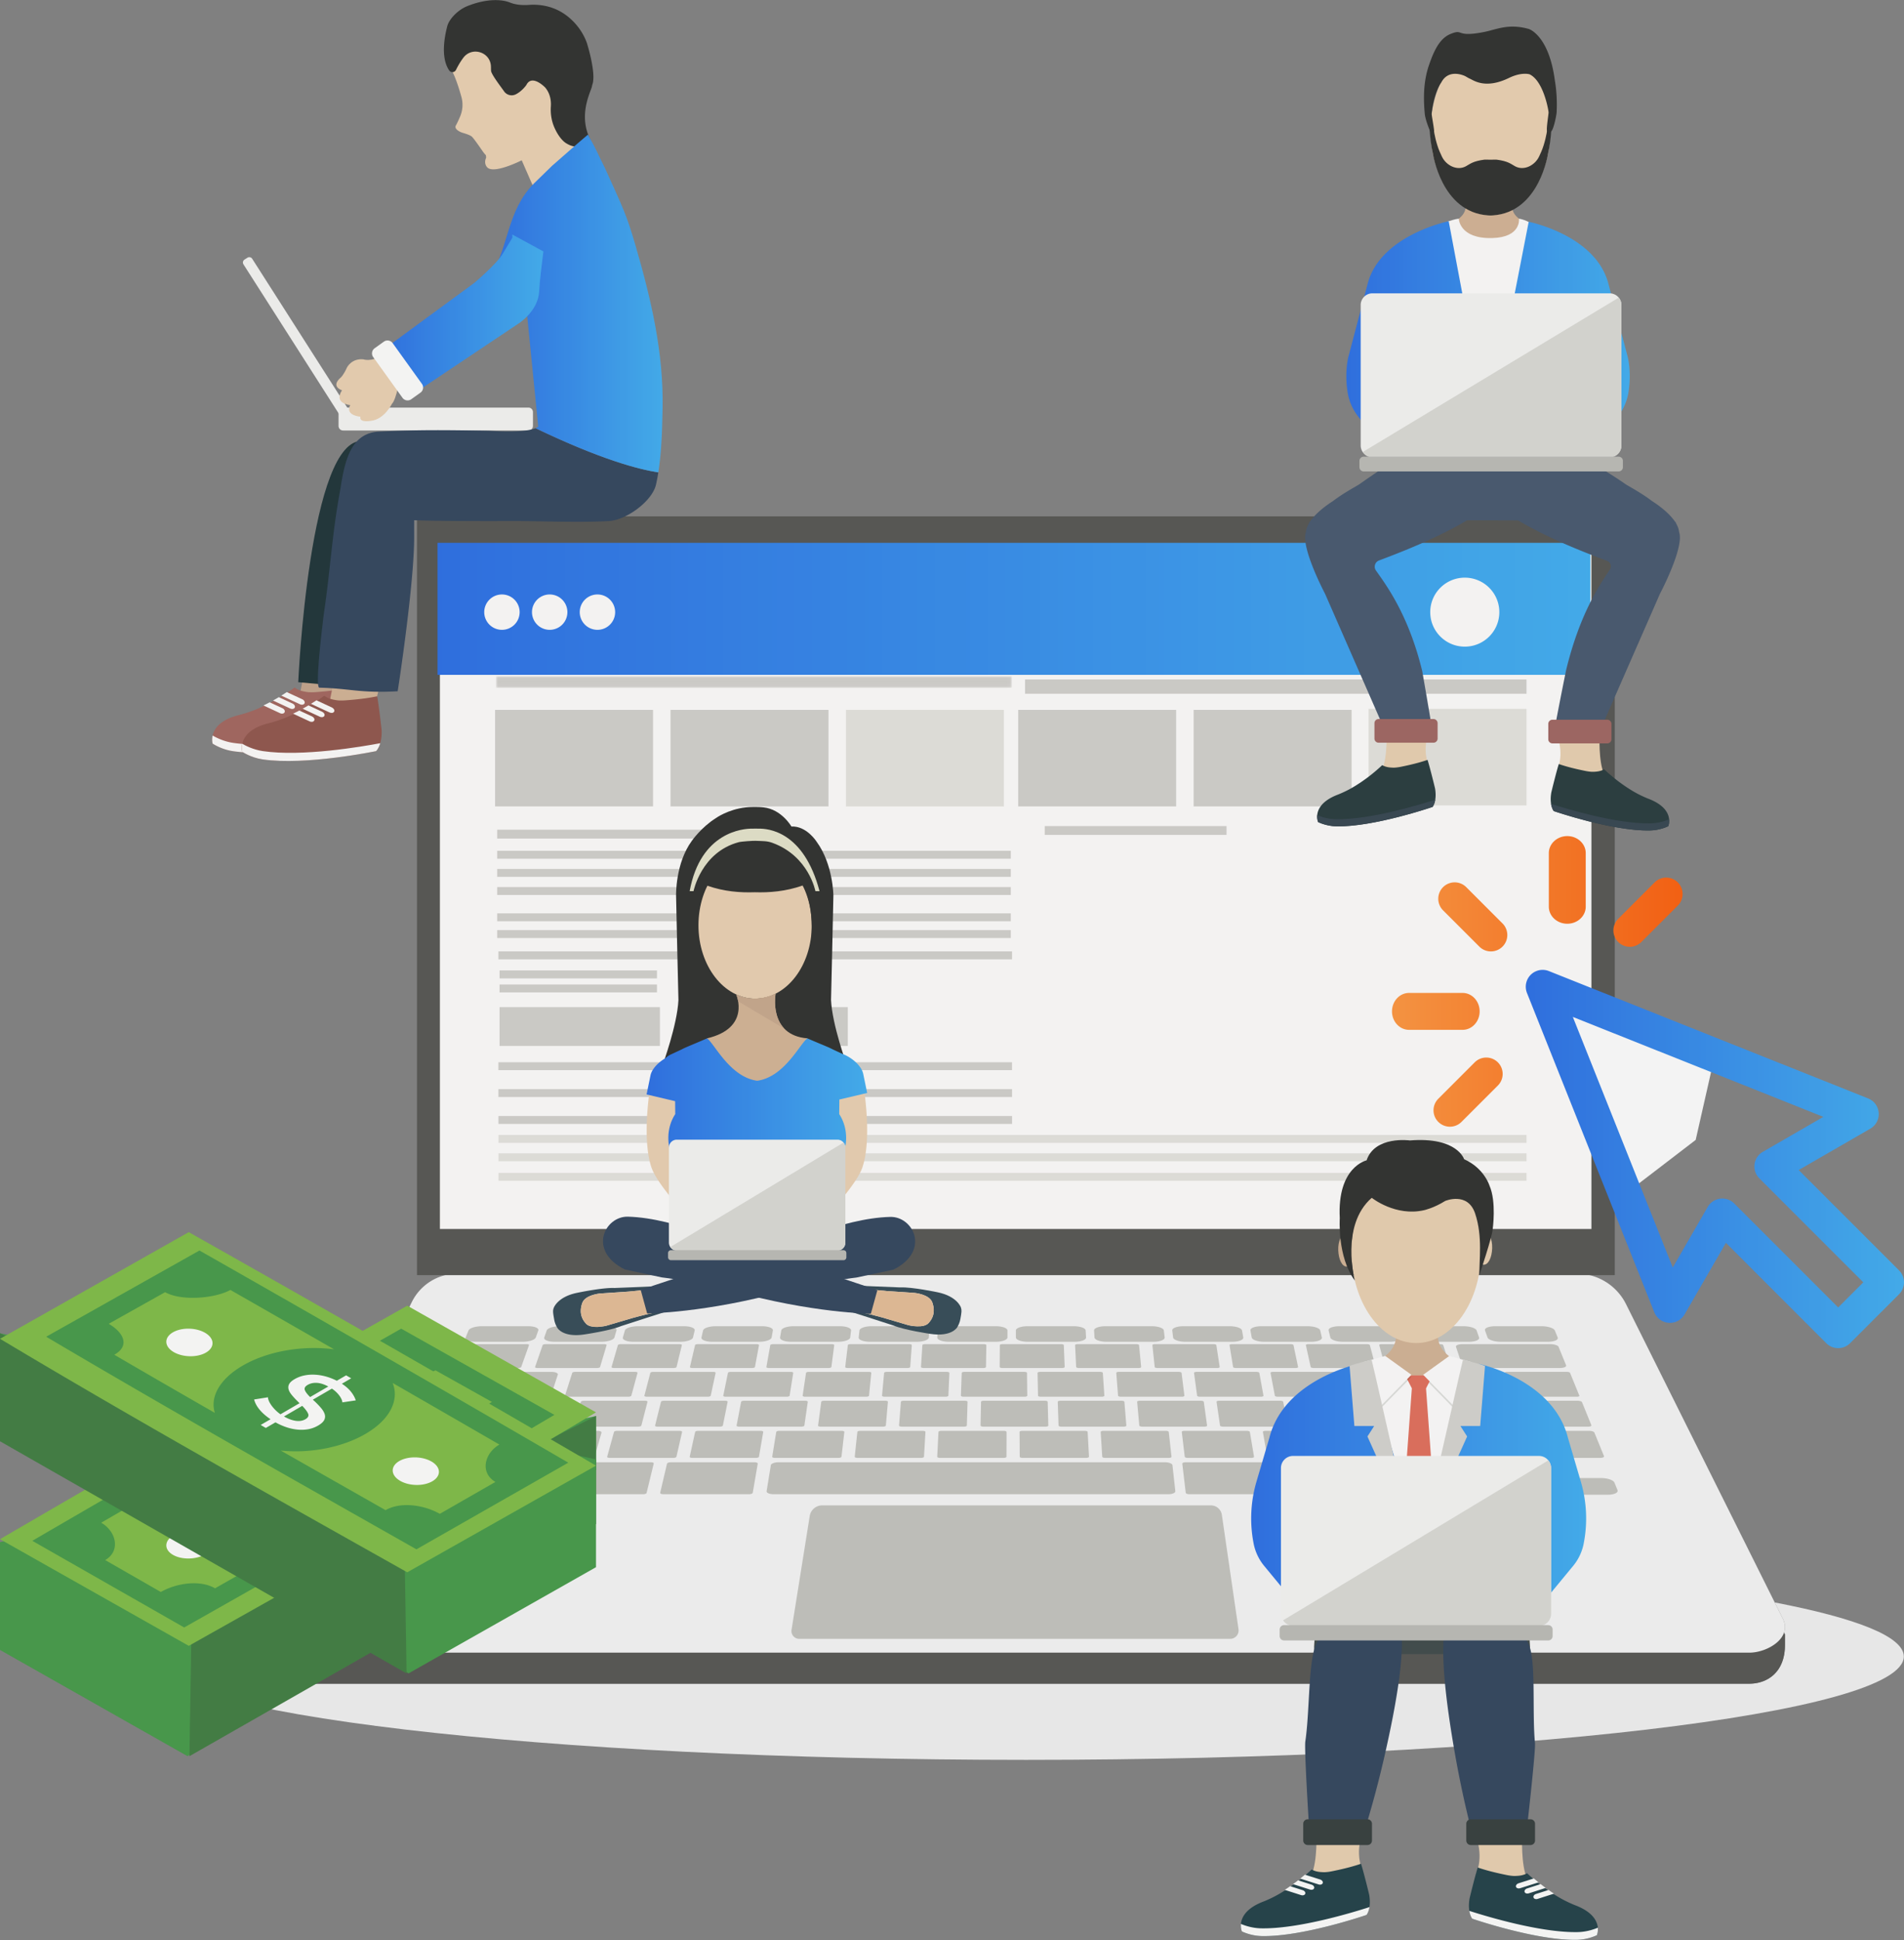
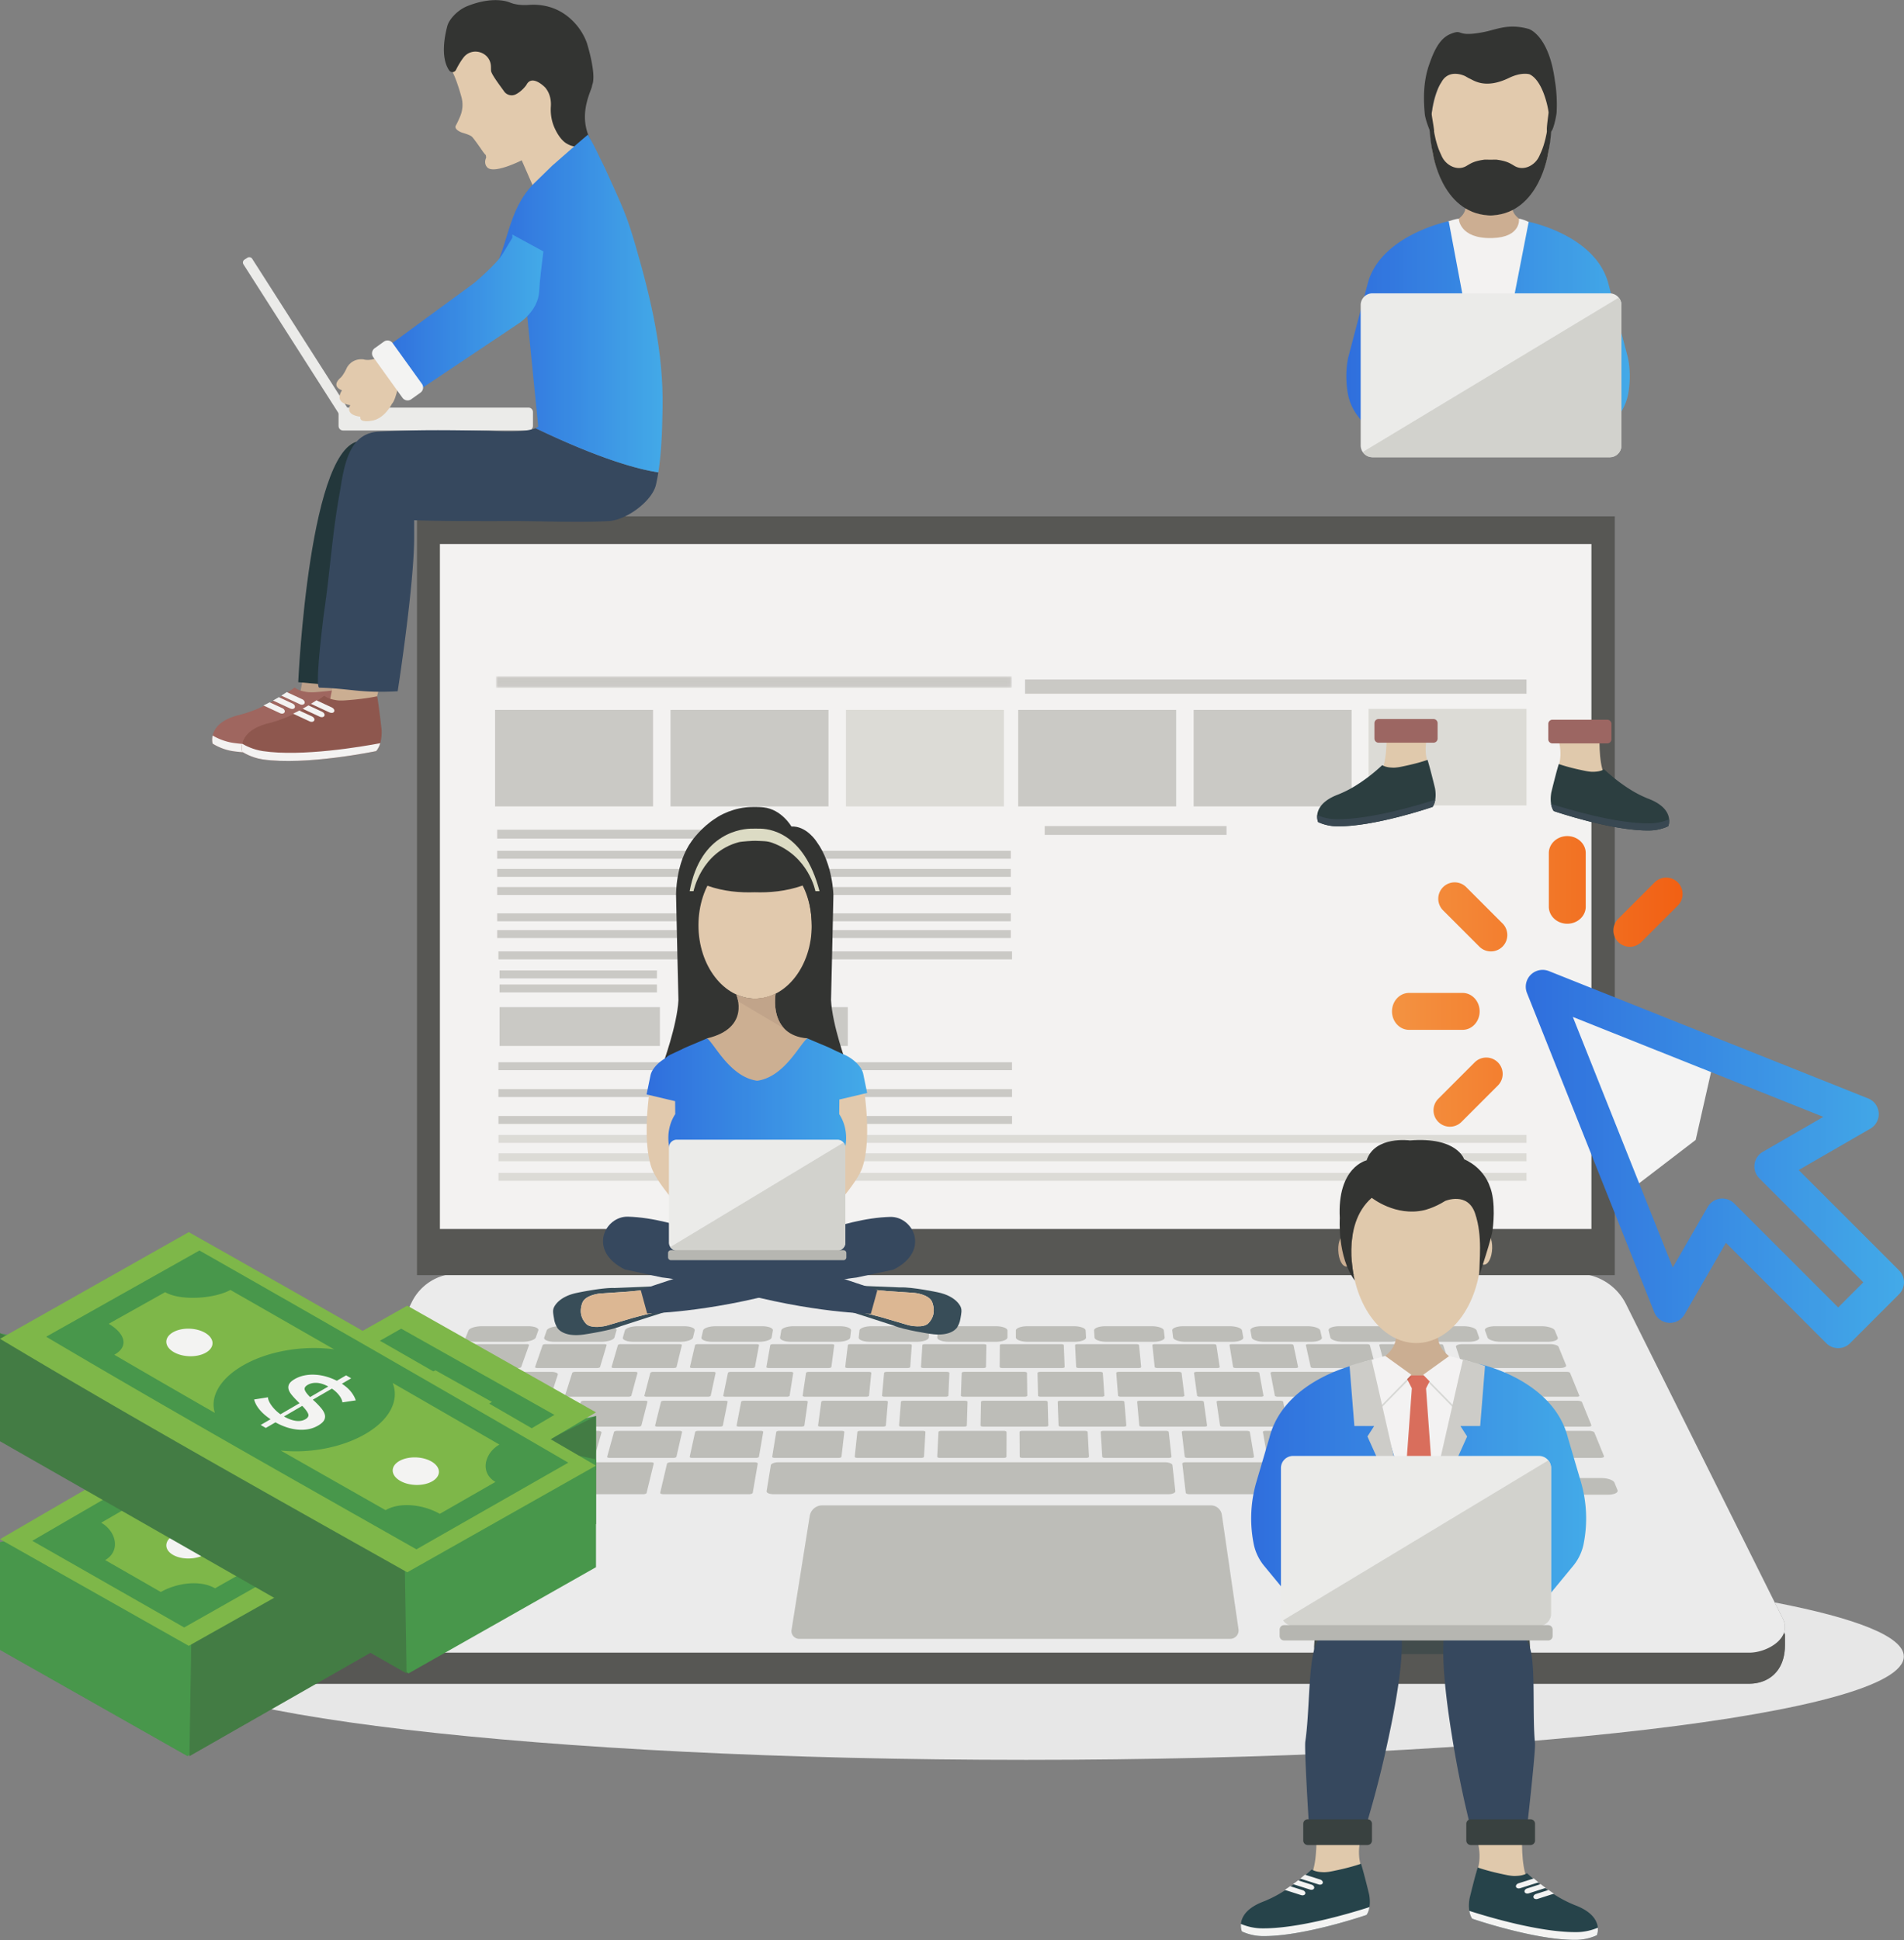
<svg xmlns="http://www.w3.org/2000/svg" height="485" width="476">
  <rect width="100%" height="100%" fill="#808080" stroke="none" />
  <linearGradient id="b" x1="100%" x2="0%" y1="50%" y2="50%">
    <stop offset="0" stop-color="#3caef3" />
    <stop offset="1" stop-color="#266ce7" />
  </linearGradient>
  <linearGradient id="c" x1="100%" x2="0%" y1="50%" y2="50%">
    <stop offset="0" stop-color="#fe5c07" />
    <stop offset="1" stop-color="#ff943a" />
  </linearGradient>
  <mask id="a" fill="#fff">
    <path d="M.006.037h128.95v2.905H.007z" fill-rule="evenodd" />
  </mask>
  <g fill="none" fill-rule="evenodd" opacity=".9">
    <path d="M256.514 439.921c-121.191 0-219.437-11.572-219.437-25.847 0-4.617 10.276-8.952 28.289-12.704l-1.878 3.792c-.421.736-.584 1.449-.544 2.125l-.038.071v5.493c.435 5.977 4.722 8.03 8.783 8.03h365.647c4.454 0 8.986-2.834 8.905-9.861v-2.423l-.234-.478c.388-1.117.323-2.376-.418-3.728l-1.903-3.816c20.466 3.93 32.267 8.552 32.267 13.499 0 14.275-98.246 25.847-219.439 25.847" fill="#f2f2f2" />
    <path d="M437.336 420.881H71.69c-4.06 0-8.348-2.053-8.783-8.03v-5.493l40.024-74.136a12.734 12.734 0 0 1 11.41-7.09h279.812c5.223 0 16.736 10.308 19.07 14.99l33.019 67.475v2.423c.081 7.027-4.451 9.861-8.905 9.861" fill="#52524f" />
    <path d="M437.37 413.12H71.72c-4.06 0-10.743-3.569-8.232-7.958l39.474-79.7a12.736 12.736 0 0 1 11.41-7.092h279.813a13.78 13.78 0 0 1 12.329 7.64l39.075 78.381c2.739 4.997-3.766 8.729-8.22 8.729" fill="#f6f6f6" />
    <path d="M104.25 318.756h299.438V129.084H104.251z" fill="#52524f" />
    <path d="M109.975 307.214h287.882V135.997H109.975z" fill="#fffefd" />
    <path d="M307.546 409.67H199.805a1.945 1.945 0 0 1-1.918-2.254l4.543-28.448a3.158 3.158 0 0 1 3.116-2.662h97.177a2.774 2.774 0 0 1 2.744 2.377l4.164 28.61a2.106 2.106 0 0 1-2.085 2.378M130.62 335.41h-11.69c-1.631 0-2.756-.482-2.515-1.076l.712-1.754c.239-.586 1.737-1.059 3.348-1.059h11.555c1.61 0 2.749.473 2.542 1.059l-.62 1.754c-.21.594-1.704 1.077-3.333 1.077m19.714 0h-11.69c-1.63 0-2.784-.483-2.577-1.077l.61-1.754c.202-.586 1.674-1.059 3.285-1.059h11.555c1.61 0 2.778.473 2.605 1.059l-.518 1.754c-.175.594-1.64 1.077-3.27 1.077m19.716 0h-11.69c-1.631 0-2.813-.483-2.642-1.077l.507-1.754c.17-.586 1.612-1.059 3.223-1.059h11.556c1.61 0 2.805.473 2.667 1.059l-.415 1.754c-.14.594-1.576 1.077-3.206 1.077m19.714 0h-11.69c-1.63 0-2.84-.483-2.704-1.077l.404-1.754c.135-.586 1.55-1.059 3.161-1.059h11.556c1.61 0 2.833.473 2.729 1.059l-.311 1.754c-.106.594-1.514 1.077-3.145 1.077m19.716 0h-11.69c-1.63 0-2.87-.483-2.768-1.077l.301-1.754c.1-.586 1.487-1.059 3.1-1.059h11.554c1.611 0 2.862.473 2.792 1.059l-.208 1.754c-.072.594-1.45 1.077-3.081 1.077m19.715 0h-11.69c-1.63 0-2.898-.483-2.83-1.077l.198-1.754c.066-.586 1.424-1.059 3.036-1.059h11.554c1.612 0 2.89.473 2.855 1.059l-.107 1.754c-.035.594-1.386 1.077-3.016 1.077m19.715 0h-11.69c-1.63 0-2.925-.483-2.894-1.077l.096-1.754c.03-.586 1.362-1.059 2.974-1.059h11.554c1.612 0 2.917.473 2.917 1.059l-.004 1.754c0 .594-1.323 1.077-2.953 1.077m19.715 0h-11.69c-1.631 0-2.954-.483-2.957-1.077l-.009-1.754c-.002-.586 1.302-1.059 2.914-1.059h11.554c1.612 0 2.945.473 2.978 1.059l.1 1.754c.035.594-1.26 1.077-2.89 1.077m19.716 0h-11.69c-1.631 0-2.984-.483-3.02-1.077l-.112-1.754c-.037-.586 1.239-1.059 2.85-1.059h11.555c1.612 0 2.973.473 3.04 1.059l.204 1.754c.068.594-1.198 1.077-2.827 1.077m19.714 0h-11.69c-1.63 0-3.01-.483-3.083-1.077l-.214-1.754c-.072-.586 1.177-1.059 2.788-1.059h11.555c1.611 0 3 .473 3.102 1.059l.307 1.754c.103.594-1.134 1.077-2.765 1.077m19.716 0h-11.69c-1.631 0-3.04-.483-3.148-1.077l-.316-1.754c-.106-.586 1.114-1.059 2.726-1.059h11.555c1.611 0 3.028.473 3.164 1.059l.41 1.754c.138.594-1.07 1.077-2.701 1.077m19.714 0h-11.69c-1.63 0-3.067-.483-3.21-1.077l-.42-1.754c-.139-.586 1.053-1.059 2.665-1.059h11.554c1.612 0 3.056.473 3.227 1.059l.513 1.754c.173.594-1.008 1.077-2.639 1.077m19.716 0h-11.69c-1.63 0-3.097-.483-3.274-1.077l-.522-1.754c-.175-.586.99-1.059 2.602-1.059h11.554c1.612 0 3.084.473 3.29 1.059l.615 1.754c.207.594-.945 1.077-2.575 1.077m19.715 0h-11.69c-1.63 0-3.124-.483-3.337-1.077l-.625-1.754c-.21-.586.928-1.059 2.54-1.059h11.554c1.612 0 3.111.473 3.352 1.059l.717 1.754c.244.594-.881 1.077-2.51 1.077m-257.375 6.555h-14.917c-.37 0-.626-.112-.57-.25l2.211-5.47c.055-.135.394-.244.76-.244h14.657c.365 0 .623.11.575.243l-1.952 5.471c-.05.138-.39.25-.763.25m27.541 7.177h-15.231c-.38 0-.649-.118-.603-.262l1.814-5.7c.044-.14.382-.253.755-.253h14.96c.372 0 .644.113.606.253l-1.543 5.7c-.04.144-.38.262-.758.262m2.49 7.484h-15.557c-.388 0-.663-.123-.618-.273l1.817-5.945c.044-.145.389-.264.769-.264h15.274c.38 0 .659.119.62.264l-1.533 5.945c-.039.15-.384.273-.772.273m8.758 7.81h-15.897c-.395 0-.681-.128-.638-.285l1.712-6.204c.042-.152.391-.275.78-.275h15.602c.389 0 .676.123.64.275l-1.417 6.204c-.036.157-.386.286-.782.286m-50.154 9.078h-16.201c-.431 0-.724-.143-.652-.319l2.977-7.365c.07-.168.466-.305.888-.305h15.855c.42 0 .715.137.655.305l-2.629 7.365c-.063.176-.462.319-.893.319m21.636 0h-16.201c-.431 0-.731-.143-.67-.319l2.552-7.365c.058-.168.447-.305.868-.305h15.856c.422 0 .723.137.672.305l-2.203 7.365c-.052.176-.443.319-.874.319m20.983 0h-16.202c-.43 0-.738-.143-.687-.319l2.139-7.365c.048-.168.43-.305.851-.305h15.856c.42 0 .73.137.689.305l-1.79 7.365c-.042.176-.425.319-.856.319m26.444 0h-21.378c-.492 0-.853-.163-.806-.364l1.702-7.277c.044-.192.471-.348.953-.348h20.92c.482 0 .846.156.813.348l-1.25 7.277c-.035.2-.462.364-.954.364m131.513 0h-21.378c-.492 0-.91-.163-.933-.364l-.858-7.277c-.023-.192.35-.348.831-.348h20.922c.48 0 .899.156.934.348l1.308 7.277c.036.2-.334.364-.826.364m21.644 0h-15.973c-.428 0-.802-.142-.835-.316l-1.403-7.37c-.032-.168.28-.303.7-.303h15.631c.42 0 .79.135.83.303l1.749 7.37c.042.174-.272.316-.7.316m-48.353 0H193.4c-1.034 0-1.817-.342-1.749-.762l1.058-6.494c.066-.405.939-.733 1.952-.733h96.537c1.013 0 1.87.328 1.914.733l.72 6.494c.048.42-.753.762-1.788.762m-103.068-9.078h-15.898c-.395 0-.689-.129-.654-.286l1.362-6.204c.033-.152.375-.275.764-.275h15.602c.388 0 .682.123.657.275l-1.068 6.204c-.027.157-.37.286-.765.286m20.643 0h-15.897c-.396 0-.696-.129-.67-.286l1.01-6.204c.024-.152.36-.275.749-.275h15.601c.39 0 .69.123.673.275l-.716 6.204c-.019.157-.354.286-.75.286m20.644 0h-15.898c-.395 0-.703-.129-.686-.286l.66-6.204c.016-.152.344-.275.733-.275h15.601c.39 0 .697.123.688.275l-.365 6.204c-.009.157-.338.286-.733.286m20.643 0H235.01c-.397 0-.71-.129-.703-.286l.308-6.204c.007-.152.329-.275.718-.275h15.601c.389 0 .703.123.703.275l-.014 6.204c0 .157-.322.286-.717.286m20.644 0h-15.897c-.396 0-.718-.129-.72-.286l-.041-6.204c-.001-.152.313-.275.702-.275h15.6c.39 0 .711.123.719.275l.338 6.204c.009.157-.306.286-.701.286m20.643 0h-15.896c-.397 0-.726-.129-.735-.286l-.394-6.204c-.01-.152.297-.275.686-.275h15.602c.389 0 .717.123.734.275l.688 6.204c.018.157-.289.286-.685.286m20.643 0H296.94c-.396 0-.732-.129-.751-.286l-.745-6.204c-.018-.152.282-.275.671-.275h15.602c.389 0 .724.123.75.275l1.04 6.204c.025.157-.274.286-.67.286m20.643 0h-15.896c-.397 0-.74-.129-.768-.286l-1.096-6.204c-.026-.152.267-.275.656-.275h15.601c.39 0 .731.123.766.275l1.39 6.204c.036.157-.257.286-.653.286m26.055 9.201h-12.39c-1.574 0-2.979-.52-3.136-1.16l-.458-1.86c-.154-.631.984-1.14 2.54-1.14h12.253c1.557 0 2.97.509 3.156 1.14l.547 1.86c.188.64-.937 1.16-2.512 1.16m21.23 0h-12.39c-1.575 0-3.01-.52-3.203-1.16l-.562-1.86c-.19-.631.918-1.14 2.476-1.14h12.251c1.558 0 3 .509 3.22 1.14l.653 1.86c.225.64-.87 1.16-2.446 1.16m-1.597-4.658H366.93c-1.556 0-2.97-.507-3.158-1.131l-.55-1.814c-.185-.617.912-1.114 2.451-1.114h12.1c1.539 0 2.96.497 3.176 1.114l.637 1.814c.218.624-.865 1.131-2.42 1.131m22.827 4.658h-12.39c-1.575 0-3.039-.52-3.268-1.16l-.668-1.86c-.226-.631.853-1.14 2.411-1.14h12.251c1.558 0 3.029.509 3.286 1.14l.758 1.86c.26.64-.805 1.16-2.38 1.16M179.96 356.628h-15.556c-.387 0-.67-.123-.634-.273l1.477-5.945c.037-.145.374-.264.755-.264h15.273c.38 0 .665.119.636.264l-1.194 5.945c-.03.15-.37.273-.757.273m20.39 0h-15.558c-.386 0-.677-.123-.648-.273l1.138-5.945c.026-.145.358-.264.738-.264h15.275c.38 0 .67.119.65.264l-.855 5.945c-.021.15-.353.273-.74.273m20.388 0h-15.556c-.388 0-.686-.123-.665-.273l.798-5.945c.019-.145.343-.264.724-.264h15.274c.381 0 .679.119.666.264l-.516 5.945c-.013.15-.337.273-.725.273m20.264 0h-15.556c-.387 0-.693-.123-.681-.273l.461-5.945c.012-.145.33-.264.71-.264h15.273c.381 0 .685.119.681.264l-.178 5.945c-.005.15-.323.273-.71.273m20.389 0h-15.557c-.388 0-.699-.123-.695-.273l.12-5.945c.003-.145.315-.264.695-.264h15.274c.38 0 .692.119.696.264l.161 5.945c.004.15-.306.273-.694.273m19.516 0H265.35c-.387 0-.705-.123-.71-.273l-.204-5.945c-.005-.145.299-.264.679-.264h15.275c.38 0 .698.119.71.264l.486 5.945c.013.15-.293.273-.679.273m20.201 0h-15.557c-.386 0-.711-.123-.725-.273l-.54-5.945c-.013-.145.284-.264.664-.264h15.275c.38 0 .705.119.726.264l.82 5.945c.022.15-.275.273-.663.273m20.201 0h-15.555c-.388 0-.72-.123-.743-.273l-.875-5.945c-.022-.145.27-.264.65-.264h15.274c.38 0 .712.119.74.264l1.159 5.945c.029.15-.262.273-.65.273m20.078 0H325.83c-.387 0-.725-.123-.756-.273l-1.211-5.945c-.03-.145.255-.264.635-.264h15.275c.38 0 .718.119.755.264l1.492 5.945c.038.15-.245.273-.633.273m20.077 0h-15.556c-.388 0-.733-.123-.773-.273l-1.544-5.945c-.038-.145.24-.264.62-.264h15.274c.381 0 .726.119.77.264l1.826 5.945c.047.15-.23.273-.617.273m-7.544 7.81h-15.897c-.395 0-.746-.128-.783-.285l-1.443-6.204c-.035-.152.25-.275.64-.275h15.601c.389 0 .739.123.78.275l1.74 6.204c.044.157-.242.286-.638.286m43.114-7.811h-30.04c-.531 0-1.016-.169-1.082-.375l-1.827-5.745c-.064-.2.308-.362.83-.362h29.494c.522 0 1.012.162 1.093.362l2.341 5.745c.085.206-.278.375-.81.375m3.013 7.81h-41.164c-.626 0-1.192-.202-1.264-.45l-1.697-5.879c-.069-.24.374-.435.989-.435h40.4c.615 0 1.193.194 1.29.435l2.397 5.879c.101.248-.325.45-.951.45m-260.693-7.81h-30.36c-.535 0-.9-.169-.816-.378l2.32-5.74c.082-.2.574-.364 1.099-.364h29.81c.524 0 .9.163.836.365l-1.801 5.74c-.066.208-.553.377-1.087.377m8.077 7.81H105.67c-.632 0-1.06-.203-.96-.454l2.381-5.872c.098-.242.68-.438 1.299-.438h40.988c.62 0 1.066.196.998.438l-1.671 5.872c-.072.251-.641.455-1.273.455m29.511-15.295h-15.23c-.38 0-.656-.118-.619-.262l1.491-5.7c.036-.14.367-.253.74-.253h14.96c.373 0 .65.113.62.253l-1.22 5.7c-.03.144-.362.262-.742.262m19.738 0h-15.23c-.38 0-.663-.118-.634-.262l1.168-5.7c.03-.14.355-.253.727-.253h14.96c.372 0 .657.113.634.253l-.897 5.7c-.023.144-.348.262-.728.262m19.86 0h-15.23c-.38 0-.67-.118-.648-.262l.844-5.7c.021-.14.339-.253.713-.253h14.96c.372 0 .663.113.647.253l-.573 5.7c-.015.144-.334.262-.713.262m19.86 0H221.17c-.379 0-.676-.118-.662-.262l.52-5.7c.012-.14.325-.253.697-.253h14.96c.374 0 .67.113.663.253l-.249 5.7c-.006.144-.319.262-.699.262m19.739 0h-15.232c-.379 0-.682-.118-.677-.262l.2-5.7c.004-.14.31-.253.683-.253h14.96c.372 0 .676.113.677.253l.071 5.7c.003.144-.303.262-.682.262m19.29 0h-15.23c-.38 0-.69-.118-.693-.262l-.116-5.7c-.003-.14.297-.253.67-.253h14.96c.372 0 .682.113.69.253l.387 5.7c.01.144-.29.262-.668.262m20.021 0h-15.23c-.379 0-.695-.118-.706-.262l-.443-5.7c-.01-.14.282-.253.655-.253h14.96c.373 0 .69.113.706.253l.713 5.7c.018.144-.274.262-.655.262m19.78 0h-15.232c-.379 0-.701-.118-.72-.262l-.766-5.7c-.019-.14.268-.253.64-.253h14.962c.372 0 .694.113.72.253l1.035 5.7c.025.144-.26.262-.64.262m19.453 0h-15.23c-.38 0-.71-.118-.737-.262l-1.082-5.7c-.025-.14.254-.253.627-.253h14.96c.373 0 .7.113.735.253l1.351 5.7c.035.144-.245.262-.624.262m20.266 0h-15.23c-.379 0-.716-.118-.751-.262l-1.412-5.7c-.035-.14.24-.252.612-.252h14.96c.372 0 .708.112.748.252l1.683 5.7c.043.144-.23.262-.61.262m19.373 0h-15.232c-.379 0-.722-.118-.765-.262l-1.729-5.7c-.042-.14.227-.252.599-.252h14.96c.372 0 .714.112.763.252l1.998 5.7c.051.144-.216.262-.594.262m19.94 0h-15.23c-.38 0-.73-.118-.782-.262l-2.053-5.7c-.05-.14.211-.253.584-.253h14.96c.373 0 .721.113.779.253l2.323 5.7c.058.144-.2.262-.58.262m-244.987-7.177h-14.92c-.37 0-.633-.112-.584-.25l1.896-5.47c.047-.135.38-.244.745-.244h14.658c.365 0 .63.11.589.243l-1.637 5.471c-.042.138-.377.25-.748.25m19.134 0h-14.92c-.37 0-.639-.112-.598-.25l1.59-5.47c.04-.135.367-.244.732-.244h14.659c.364 0 .634.11.6.243l-1.33 5.471c-.034.138-.362.25-.733.25m19.611 0H173.1c-.371 0-.645-.112-.614-.25l1.279-5.47c.03-.135.352-.244.717-.244h14.658c.365 0 .64.11.616.243l-1.018 5.471c-.026.138-.348.25-.719.25m19.123 0h-14.919c-.37 0-.652-.112-.627-.25l.972-5.47c.024-.135.34-.244.704-.244h14.658c.365 0 .647.11.63.243l-.712 5.471c-.02.138-.335.25-.706.25m19.721 0h-14.918c-.372 0-.66-.112-.643-.25l.657-5.47c.017-.135.326-.244.69-.244h14.659c.366 0 .653.11.644.243l-.398 5.471c-.01.138-.32.25-.69.25m18.953 0h-14.919c-.37 0-.664-.112-.655-.25l.354-5.47c.01-.135.312-.244.678-.244h14.657c.366 0 .66.11.657.243l-.096 5.471c-.002.138-.305.25-.676.25m19.692 0h-14.92c-.37 0-.67-.112-.669-.25l.04-5.47c0-.135.297-.244.663-.244h14.657c.366 0 .666.11.671.243l.22 5.471c.005.138-.291.25-.662.25m19.132 0h-14.918c-.37 0-.677-.112-.685-.25l-.265-5.47c-.007-.135.284-.244.65-.244h14.657c.365 0 .672.11.684.243l.526 5.471c.013.138-.277.25-.649.25m19.652 0h-14.918c-.372 0-.685-.112-.699-.25l-.58-5.47c-.014-.135.27-.244.635-.244h14.658c.365 0 .678.11.7.243l.838 5.471c.022.138-.263.25-.634.25m19.611 0h-14.917c-.371 0-.692-.112-.714-.25l-.893-5.47c-.021-.135.257-.244.622-.244h14.658c.365 0 .684.11.712.243l1.153 5.471c.029.138-.25.25-.62.25m19.411 0H328.4c-.371 0-.698-.112-.729-.25l-1.202-5.47c-.03-.136.243-.244.608-.244h14.658c.365 0 .69.108.726.243l1.463 5.471c.036.138-.234.25-.607.25m18.656 0h-14.918c-.372 0-.704-.112-.742-.25l-1.501-5.47c-.037-.136.23-.244.595-.244h14.658c.365 0 .695.108.739.243l1.761 5.471c.045.138-.221.25-.592.25m27.962 0H367.62c-1.03 0-1.97-.311-2.098-.696l-1.52-4.593c-.123-.373.599-.675 1.613-.675h21.923c1.014 0 1.959.302 2.111.675l1.87 4.593c.156.385-.554.696-1.586.696m-254.196 7.177h-22.78c-1.053 0-1.777-.325-1.614-.725l1.934-4.787c.158-.389 1.124-.703 2.159-.703h22.374c1.036 0 1.77.314 1.644.703l-1.571 4.787c-.133.4-1.093.725-2.146.725" fill="#c3c3be" />
    <g>
      <path d="M149 367.404L46.889 439 0 412.44v-26.95l149-31.525z" fill="#419945" />
      <path d="M149 380.961L47.357 439l.562-34.375L149 353.965z" fill="#3c7b3d" />
      <path d="M149 353.05c-33.56 20.097-67.713 39.186-101.812 58.37L0 384.757a7910.052 7910.052 0 0 1 101.812-58.371z" fill="#7dbc42" />
      <path d="M122.984 350.447c-3.893 2.277-5.277 5.577-1.408 7.737a3357.6 3357.6 0 0 1-25.144 14.542c1.303-4.047-1.292-8.649-7.28-12.009-6.37-3.574-15.024-4.89-22.53-3.883 8.642-4.954 17.288-9.904 25.936-14.851 3.869 2.16 12.368 2.829 16.309.557zm-82.78 47.51l-13.909-7.978c3.906-2.254 2.8-7.156-.995-9.342 8.894-5.143 17.794-10.276 26.698-15.403-1.717 4.287.633 9.206 6.918 12.811 5.909 3.39 13.97 4.844 21.06 4.088a31397.43 31397.43 0 0 1-26.212 14.902c-3.795-2.187-9.657-1.307-13.56.922zm-32.12-12.794l37.963 21.662c30.959-17.535 61.935-35.032 92.557-53.143l-38.31-21.55a10353.01 10353.01 0 0 0-92.21 53.031z" fill="#419945" />
      <path d="M76.189 373.559c.917-.124 1.906-.489 2.969-1.093l-4.56-2.65c-.752.763-1.241 1.412-1.467 1.947-.227.536-.002 1 .672 1.394.674.393 1.47.527 2.386.402zm-5.252-9.491c-.863.05-1.814.351-2.853.907l4.54 2.636c.732-.716 1.176-1.308 1.333-1.778.158-.468-.086-.89-.732-1.265-.661-.383-1.424-.55-2.288-.5zm-9.72 4.375c.207-.677.588-1.376 1.144-2.098.556-.72 1.33-1.408 2.324-2.064l-2.326-1.352 1.266-.744 2.327 1.352a14.901 14.901 0 0 1 2.678-1.049 12.634 12.634 0 0 1 2.759-.462c.927-.051 1.822.012 2.683.188.862.176 1.67.482 2.424.918.647.374 1.088.757 1.322 1.149.234.391.31.81.224 1.254s-.33.925-.735 1.441a18.08 18.08 0 0 1-1.584 1.723c-.067.074-.142.15-.225.225s-.159.151-.226.227l4.77 2.77c.528-.38.988-.777 1.382-1.187.393-.41.719-.808.976-1.191.258-.384.451-.739.579-1.065s.187-.595.183-.807l3.466.549c-.235.891-.702 1.754-1.405 2.586-.701.833-1.604 1.617-2.705 2.352l2.465 1.432c-.511.3-.768.45-1.28.748l-2.417-1.405c-.85.48-1.735.877-2.655 1.191-.92.315-1.846.52-2.776.618a9.85 9.85 0 0 1-2.723-.085 7.577 7.577 0 0 1-2.542-.942c-.735-.429-1.225-.871-1.468-1.328a1.864 1.864 0 0 1-.161-1.423c.136-.492.437-1.017.9-1.577a19.363 19.363 0 0 1 1.716-1.785l.373-.326-4.767-2.771c-.44.295-.828.606-1.16.936s-.604.651-.817.964a4.669 4.669 0 0 0-.481.875c-.109.269-.159.492-.153.667l-3.355-.504zm-9.667 15.202c2.2 1.316 2.09 3.506-.227 4.88-2.317 1.377-5.959 1.42-8.151.106-2.193-1.313-2.109-3.489.202-4.867 2.311-1.379 5.978-1.435 8.176-.12m48.248-27.16c2.218 1.302 5.887 1.224 8.179-.169 2.29-1.393 2.34-3.568.126-4.867-2.214-1.298-5.859-1.23-8.154.158-2.296 1.39-2.37 3.576-.151 4.879" fill="#fffffe" />
      <path d="M0 346.72l102.112 71.596L149 391.756v-26.95L0 333.28z" fill="#419945" />
      <path d="M0 360.277l101.643 58.039-.563-34.376L0 333.28z" fill="#3c7b3d" />
      <path d="M0 334.664c33.56 20.096 67.713 39.186 101.812 58.371L149 366.37A7909.994 7909.994 0 0 0 47.188 308c-15.73 8.887-31.46 17.776-47.188 26.664" fill="#7dbc42" />
      <path d="M41.288 323.006c3.941 2.272 12.44 1.602 16.31-.558 8.647 4.947 17.293 9.898 25.937 14.852-7.508-1.007-16.163.309-22.531 3.883-5.989 3.36-8.584 7.961-7.281 12.008-8.4-4.813-16.785-9.656-25.144-14.541 3.87-2.161 2.486-5.46-1.408-7.738zM96.391 377.5c-8.739-4.963-17.477-9.93-26.212-14.902 7.09.757 15.152-.698 21.06-4.087 6.285-3.606 8.635-8.525 6.918-12.811 8.904 5.126 17.804 10.26 26.698 15.403-3.795 2.186-4.901 7.088-.995 9.341-5.564 3.19-8.345 4.786-13.908 7.978-3.904-2.228-9.766-3.109-13.56-.922zM49.86 312.596l-38.31 21.552c30.622 18.11 61.598 35.607 92.557 53.141l37.963-21.66a10318.461 10318.461 0 0 0-92.21-53.033z" fill="#419945" />
      <path d="M76.352 354.77c.674-.392.899-.857.673-1.392-.226-.536-.715-1.185-1.468-1.949l-4.56 2.65c1.063.605 2.053.97 2.97 1.094.916.125 1.711-.009 2.385-.403zm.578-8.587c-.646.374-.89.795-.732 1.265.157.468.601 1.062 1.334 1.778l4.539-2.637c-1.039-.555-1.99-.858-2.853-.907-.864-.05-1.627.117-2.288.5zm8.653 4.378c.006-.176-.044-.398-.153-.668a4.692 4.692 0 0 0-.481-.874 6.562 6.562 0 0 0-.817-.963 7.755 7.755 0 0 0-1.16-.937l-4.767 2.77.373.327a19.51 19.51 0 0 1 1.716 1.786c.463.559.764 1.084.9 1.575.137.492.083.968-.16 1.425-.244.456-.734.899-1.469 1.328a7.59 7.59 0 0 1-2.542.942 9.884 9.884 0 0 1-2.723.084 12.548 12.548 0 0 1-2.776-.618 15.757 15.757 0 0 1-2.655-1.191l-2.418 1.406-1.279-.75 2.465-1.43c-1.101-.736-2.004-1.52-2.705-2.352-.702-.834-1.17-1.695-1.405-2.587l3.466-.55c-.004.213.056.482.183.808.129.326.32.68.579 1.065.257.383.583.782.977 1.191.393.41.853.806 1.382 1.187l4.769-2.77a3.013 3.013 0 0 0-.226-.227 2.97 2.97 0 0 1-.225-.226 17.925 17.925 0 0 1-1.584-1.722c-.404-.516-.65-.997-.735-1.44a1.734 1.734 0 0 1 .224-1.255c.234-.392.675-.774 1.322-1.149a8.013 8.013 0 0 1 2.424-.918 10.493 10.493 0 0 1 2.683-.188c.926.05 1.846.205 2.76.463.912.257 1.803.606 2.677 1.048l2.327-1.352 1.266.744-2.326 1.353c.994.654 1.768 1.343 2.325 2.064.555.72.936 1.42 1.143 2.098-1.341.2-2.012.301-3.355.503zm14.177 14.698c-2.198 1.316-2.09 3.505.228 4.881 2.317 1.376 5.959 1.418 8.151.106 2.193-1.314 2.109-3.49-.202-4.868s-5.978-1.435-8.177-.12m-48.247-27.16c-2.218 1.302-5.887 1.224-8.178-.17-2.292-1.391-2.34-3.567-.127-4.866 2.214-1.299 5.859-1.23 8.154.159 2.296 1.389 2.37 3.575.151 4.877" fill="#fffffe" />
    </g>
    <path d="M.006 2.942h128.95V.037H.007z" fill="#d2d0cc" mask="url(#a)" transform="translate(124 169)" />
    <g>
      <path d="M256.262 173.415h125.365v-3.568H256.262zm-132.49 28.168h39.49V177.45h-39.49zm43.86 0h39.491V177.45h-39.491z" fill="#d2d0cc" />
      <path d="M211.492 201.583h39.493V177.45h-39.493zm130.644-.25h39.491V177.2h-39.491z" fill="#e5e4df" />
      <g fill="#d2d0cc">
        <path d="M254.547 201.583h39.493V177.45h-39.493zm43.862 0H337.9V177.45H298.41zm-174.116 8.032h53.62v-2.209h-53.62zm0 5.042H252.7v-1.983H124.293zm0 4.532H252.7v-1.982H124.293zm0 4.533H252.7v-1.983H124.293zm136.889-15.013h45.45v-2.21h-45.45zm-136.889 21.585H252.7v-1.983H124.293zm0 4.191H252.7v-1.982H124.293zm.306 33.029h128.406v-1.983H124.6zm.006 6.718h128.406v-1.983H124.605zm.006 6.718h128.406v-1.982H124.61z" />
      </g>
      <path d="M124.624 285.686h257.003v-1.983H124.624zm0 4.6h257.003v-1.983H124.624zm0 4.883h257.003v-1.983H124.624z" fill="#e5e4df" />
      <path d="M124.605 239.81h128.406v-1.982H124.605zm.284 4.76h39.35v-1.984h-39.35zm0 3.512h39.35V246.1h-39.35zm0 13.37h40.087v-9.688H124.89zm46.974 0h40.088v-9.688h-40.088z" fill="#d2d0cc" />
      <path d="M382.394 409.566s-5.115-3.21-7.076-3.21h-39.606c-1.96 0-7.075 3.21-7.075 3.21 0 1.957-.672 3.905 1.288 3.905h51.18c1.96 0 1.289-1.948 1.289-3.905" fill="#3b4646" />
      <path d="M370.55 345.532l-6.08-5.197c-5.075-2.35-4.965-6.005-4.965-6.005h-10.517s.149 3.623-4.926 5.973l-4.255 5.211 14.722-.22 16.02.238" fill="#d3b293" />
      <path d="M380.55 459.038s-.378 6.971 1.234 10.628L369 468.388s2.008-3.792-.01-9.35zm-51.471-.942s.378 6.971-1.232 10.628l12.782-1.277s-2.009-3.793.01-9.35h-11.56" fill="#ead0b0" />
      <path d="M330.145 467.959c-.906-.073-1.69-.311-2.22-.644a45.95 45.95 0 0 1-1.374 1.239 50.595 50.595 0 0 1-1.244 1.046c-.014.014-.028.02-.042.034-.158.13-.322.262-.493.398-.035.021-.072.056-.107.084-.365.288-.75.583-1.15.87-.085.063-.171.124-.256.186-.15.11-.307.22-.464.33-.114.082-.228.163-.35.246-.327.226-.663.458-1.012.67-.163.116-.341.226-.512.335a30.2 30.2 0 0 1-4.286 2.262c-.262.115-.525.23-.8.33-5.29 2.025-5.758 4.97-5.595 6.476.066.613.235.988.235.988s2.14 1.1 4.933 1.158c10.239.222 26.212-5.279 26.212-5.279s1.145-1.363.758-4.504a12.67 12.67 0 0 0-.062-.451c-.031-.212-1.497-6.157-2.064-7.847-1.32.454-3.417 1.106-7.21 1.873-.34.07-.65.121-.932.16-.19.023-.375.041-.543.059-.338.03-.641.03-.902.013l-.027-.002h-.107a.056.056 0 0 0-.034-.01z" fill="#1c3c44" />
      <path d="M315.23 482.032c-2.322-.05-4.235-.774-4.998-1.103a4.6 4.6 0 0 0 .008.892c.065.613.235.988.235.988s2.152 1.1 4.948 1.159c10.235.219 26.211-5.282 26.211-5.282s.51-.615.732-1.963c-4.16 1.345-17.834 5.508-27.136 5.31m15.456-11.319c-.104.336-.572.496-1.034.346l-4.597-1.46a53.23 53.23 0 0 0 1.171-.983l3.815 1.214c.462.149.758.541.645.883m-2.15 1.275c-.103.343-.571.503-1.033.355l-4.24-1.358c.4-.287.784-.582 1.149-.87.034-.028.071-.063.107-.084l3.372 1.081c.47.15.757.542.645.876m-2.227 1.387c-.106.343-.565.503-1.034.353l-4.095-1.312c.349-.21.685-.443 1.012-.67.122-.082.235-.163.35-.246l3.135 1c.462.148.75.54.632.875" fill="#fffffe" />
      <path d="M379.543 468.9c.907-.072 1.691-.31 2.22-.644.38.359.844.78 1.374 1.24.022.021.042.041.071.063.358.309.751.64 1.173.983.014.013.028.02.042.034.158.13.323.262.494.398.035.021.071.056.107.084a30.757 30.757 0 0 0 1.405 1.056c.15.109.307.22.465.329.114.082.227.164.348.246.329.227.664.46 1.012.67.165.118.342.226.513.336a30.062 30.062 0 0 0 4.287 2.262c.262.114.524.229.8.33 5.288 2.025 5.758 4.97 5.595 6.476-.066.613-.235.988-.235.988s-2.14 1.1-4.935 1.157c-10.238.223-26.21-5.278-26.21-5.278s-1.145-1.364-.759-4.504c.02-.149.038-.296.062-.451.032-.213 1.496-6.156 2.065-7.847 1.318.453 3.416 1.105 7.21 1.873.339.07.648.12.931.159.19.024.374.042.544.06.338.029.64.03.9.012h.029l.105-.002c.014-.008.02-.008.036-.009l.351-.02" fill="#1c3c44" />
      <path d="M394.458 482.974c2.322-.05 4.235-.774 4.997-1.103.028.323.022.637-.006.892-.066.613-.235.988-.235.988s-2.152 1.1-4.95 1.159c-10.233.218-26.21-5.282-26.21-5.282s-.51-.616-.732-1.963c4.16 1.345 17.835 5.507 27.136 5.31m-15.456-11.319c.105.336.572.496 1.034.347l4.598-1.461a53.437 53.437 0 0 1-1.172-.983l-3.814 1.214c-.462.149-.758.541-.646.883m2.15 1.275c.104.343.572.503 1.033.355l4.241-1.358c-.4-.287-.785-.582-1.15-.87-.035-.028-.07-.063-.106-.084l-3.373 1.081c-.469.149-.758.542-.646.876m2.228 1.387c.106.343.566.503 1.035.353l4.094-1.312a18.66 18.66 0 0 1-1.012-.67 15.155 15.155 0 0 1-.35-.246l-3.136.999c-.46.149-.75.54-.631.876" fill="#fffffe" />
      <path d="M367.896 344.62l-14.223 40.027-14.21-39.986 14.23-.516z" fill="#fffefe" />
      <path d="M367.04 342.531l-.279-.237c.107.014.217.026.33.034l-.05.203m-1.934-1.652l-.637-.544a12.231 12.231 0 0 1-1.407-.761l.086-.055 1.634.386z" fill="#e2e0dc" />
      <path d="M367.091 342.328a5.249 5.249 0 0 1-.33-.034l-1.654-1.415-.324-.974 2.75.65z" fill="#adaeaa" />
      <path d="M366.531 344.575l-8.762-.294c-.074-.263-.365-.453-.812-.453h-.54l6.646-4.254c.418.264.885.52 1.407.761l2.291 1.959.28.237z" fill="#bb9e85" />
      <path d="M364.278 352.885l-7.064-7.208.497-.965a.581.581 0 0 0 .058-.43l8.762.293-1.372 5.498z" fill="#dfe0dd" />
      <path d="M356.501 347.061c-.074.144-.387.25-.705.25h-2.116c-.318 0-.631-.106-.705-.25l-1.21-2.349c-.236-.457.086-.884.754-.884h4.438c.668 0 .99.427.754.884z" fill="#e26b58" />
      <path d="M360.27 398.897h-11.076l3.77-51.884h3.537z" fill="#e26b58" />
      <path d="M342.214 370.387l-3.22-10.947c-3.68-14.664-22.247-18.489-22.247-18.489l-4.074 7.484-11.009 35.13-11.008-35.13-4.074-7.484s-18.568 3.825-22.247 18.49l-3.221 10.946a32.607 32.607 0 0 0-.76 15.182l.029.161a12.534 12.534 0 0 0 2.654 5.695l6.693 8.114 6.895-5.742-5.801-8.091s.028-4.206.878-6.55l8.245-10.726-.827 25.054-2.322 10.464s-.323 2.75 1.727 3.402l23.097.279v.001l.042-.001.042.001v-.001l23.097-.279c2.051-.652 1.726-3.402 1.726-3.402l-2.321-10.464-.828-25.054 8.246 10.727c.85 2.343.879 6.549.879 6.549l-5.801 8.09 6.894 5.743 6.694-8.114a12.519 12.519 0 0 0 2.683-5.856 32.59 32.59 0 0 0-.761-15.182" fill="url(#b)" transform="translate(53)" />
      <path d="M355.792 343.657l8.63 8.803 3.213-12.028-5.304-1.482z" fill="#fffefe" />
      <path d="M370.046 356.471h-4.938l1.674 2.61-11.009 24.449 8.933-39.236 1.03-4.392s4.112.978 5.518 1.55l-1.208 15.02" fill="#d5d4cf" />
      <path d="M341.751 343.132l-.197-.791h.844zm1.697-2.078l-.265-.988 2.234-.528.01.03c-.408.255-.861.501-1.365.735z" fill="#e2e0dc" />
      <path d="M342.398 342.34h-.844l-.446-1.785 2.075-.49.265.99zm3.03-2.76l-.01-.037.094-.024.007.005-.09.057" fill="#adaeaa" />
      <path d="M342.109 344.565l-.358-1.433 2.31-2.829a12.551 12.551 0 0 0 1.438-.78l6.762 4.328c-.269.053-.453.189-.53.366z" fill="#bb9e85" />
      <path d="M344.884 352.353l-1.228-3.918-1.074-1.973-.473-1.897 9.621-.348a.57.57 0 0 0 .034.495l.21.407z" fill="#dfe0dd" />
      <path d="M351.975 345.119l-.21-.407a.57.57 0 0 1-.035-.495c.078-.177.262-.313.53-.366l.59.376z" fill="#c8604e" />
      <path d="M344.22 353.03l-1.638-6.568 1.074 1.973 1.228 3.918z" fill="#4f6081" />
      <path d="M352.85 343.657l-8.63 8.803-3.213-12.028 5.304-1.482z" fill="#fffefe" />
      <path d="M338.596 356.471h4.939l-1.674 2.61 11.007 24.449-8.932-39.236-1.03-4.392s-4.112.978-5.517 1.55l1.207 15.02" fill="#d5d4cf" />
      <path d="M341.316 457.043l-14.129-1.552s-1.138-18.297-.858-20.172c1.05-7.036.777-18.647 2.384-23.515 1.607-4.867 7.595-6.674 7.595-6.674s7.494-5.076 11.813-2.115c1.2.822 5.702 2.949-2.309 37.327a264.99 264.99 0 0 1-4.496 16.7m26.358-.179l14.193-1.032s2.066-18.238 1.881-20.122c-.694-7.067.17-18.659-1.19-23.58-1.358-4.922-7.248-6.947-7.248-6.947s-7.231-5.346-11.695-2.544c-1.24.778-5.847 2.739.412 37.377a262.565 262.565 0 0 0 3.647 16.848" fill="#2d415a" />
      <path d="M341.87 461.209h-14.936a1.126 1.126 0 0 1-1.124-1.122v-4.193c0-.618.505-1.122 1.124-1.122h14.937c.619 0 1.124.504 1.124 1.122v4.193c0 .617-.505 1.122-1.124 1.122m25.827 0h14.936c.619 0 1.126-.505 1.126-1.122v-4.193c0-.618-.507-1.122-1.126-1.122h-14.936c-.618 0-1.125.504-1.125 1.122v4.193c0 .617.507 1.122 1.125 1.122" fill="#313a39" />
      <path d="M338.281 312.254c.08 2.305-.392 4.313-1.584 4.353-1.192.042-2.055-1.798-2.136-4.102-.078-2.303.837-4.206 2.028-4.247 1.193-.04 1.612 1.692 1.692 3.996" fill="#d3b293" />
      <path d="M369.323 311.792c-.08 2.304.392 4.312 1.583 4.353 1.193.04 2.056-1.799 2.136-4.103s-.835-4.206-2.028-4.246c-1.192-.042-1.611 1.691-1.691 3.996" fill="#e9cfb0" />
      <path d="M370.266 312.754c0 12.69-7.253 22.976-16.203 22.976-8.949 0-16.203-10.287-16.203-22.976 0-12.69 7.254-22.977 16.203-22.977 8.95 0 16.203 10.288 16.203 22.977" fill="#ead0b0" />
      <path d="M338.708 320.105S335 306.323 342.94 299.42c0 0 5.917 4.759 13.116 3.086 0 0 2.379-.51 5.247-2.305 0 0 5.621-2.38 7.468 3.118 1.969 5.858.968 11.817 1.088 15.378 0 0 3.188-9.502 3.307-11.398 0 0 .989-6.89-.803-10.947 0 0-1.314-4.345-6.332-6.575 0 0-1.717-5.644-13.565-4.695 0 0-8.75-1.226-10.817 4.974 0 0-7.394 1.618-6.704 14.458 0 0-.659 9.687 3.763 15.591" fill="#2a2b29" />
      <path d="M384.727 406.37h-61.452a3.037 3.037 0 0 1-3.04-3.036v-36.357a3.037 3.037 0 0 1 3.04-3.034h61.452a3.037 3.037 0 0 1 3.039 3.034v36.357a3.037 3.037 0 0 1-3.039 3.035" fill="#f6f6f4" />
      <path d="M320.779 405.037a3.048 3.048 0 0 0 2.54 1.382h61.451c1.68 0 3.01-1.384 3.01-3.06v-36.357a2.99 2.99 0 0 0-.698-1.945z" fill="#dadad5" />
      <path d="M387.063 406.24h-66.056c-.605 0-1.096.491-1.096 1.095v1.642c0 .605.491 1.095 1.096 1.095h66.056c.605 0 1.095-.49 1.095-1.095v-1.642c0-.604-.49-1.094-1.095-1.094" fill="#bbbbb6" />
      <path d="M113.96 31.378c.283-.51.647-1.251 1.094-2.32a7.416 7.416 0 0 0 .298-4.84c-.52-1.868-1.316-4.424-2.205-6.208 0 0-.892-4.878.8-9.87 0 0 10.862-13.508 23.795-3.008 0 0 12.57 9.863 2.821 25.266l-1.082 1.093 6.26-.562 1.971 4.508-13.588 13.083-3.696-8.448s-7.274 3.701-8.728 1.633c0 0-.818-.894-.16-2.276 0 0-.02-.238-.061-.62a8.186 8.186 0 0 1-.833-1.023c-.932-1.356-2.351-3.378-2.725-3.664-.373-.286-.98-.542-2.236-.917-.896-.267-2.18-1.011-1.726-1.827" fill="#ecd1b1" />
      <path d="M113.988 17.487a.976.976 0 0 1-1.675.131c-.711-1.015-2.317-3.997-.506-11.04.474-1.846 2.694-4.107 4.977-5.03 2.161-.874 5.582-1.888 8.966-1.38a8.926 8.926 0 0 1 1.889.521c.706.275 2.241.71 4.61.534 2.293-.169 4.595.181 6.705 1.091 3.185 1.373 6.317 4.419 7.755 8.398 0 0 2.458 7.722 1.357 10.5a.676.676 0 0 0-.05.219c-.07 1.125-3.743 7.189-.338 13.645.11.212-.09.47-.285.606-.838.584-3.223 1.876-5.97.05 0 0-1.54-.904-2.84-3.89-.719-1.652-.99-3.458-.87-5.256.084-1.275-.092-3.105-1.381-4.672a.556.556 0 0 0-.046-.05c-.306-.311-3.338-3.285-4.68-.65a.588.588 0 0 1-.053.086c-.186.257-1.216 1.612-2.66 2.304-1.02.49-2.254.141-2.89-.794-.572-.841-2.85-3.766-3.2-4.917-.08-.266-.04-.785-.076-1.392-.206-3.528-4.727-4.909-6.871-2.096-.597.784-1.229 1.79-1.868 3.082" fill="#2a2b29" />
      <path d="M76.107 166.387s-.536 7.411-2.728 11.056l13.668.362s-1.611-4.274 1.265-9.871z" fill="#c3a38a" />
      <path d="M75.926 172.835c-.947-.199-1.742-.556-2.257-.978a49.954 49.954 0 0 1-1.7 1.182c-.42.279-.88.575-1.37.881-.018.013-.033.018-.05.03-.184.117-.375.233-.574.354-.04.019-.084.05-.125.075-.423.254-.869.515-1.33.765l-.296.161c-.174.096-.353.191-.534.285-.131.073-.262.144-.402.214-.376.195-.762.396-1.158.573-.189.101-.391.192-.586.285a32.087 32.087 0 0 1-4.83 1.814c-.292.087-.585.172-.89.242-5.856 1.431-6.746 4.478-6.776 6.09-.013.656.116 1.074.116 1.074s2.112 1.448 5.054 1.883c10.78 1.605 28.384-2.066 28.384-2.066s1.392-1.287 1.405-4.654c.001-.16.001-.318-.004-.485-.005-.228-.755-6.701-1.128-8.562-1.452.303-3.754.71-7.863 1.013-.368.03-.701.041-1.006.044-.203 0-.4-.007-.58-.01a6.272 6.272 0 0 1-.955-.107l-.03-.006-.11-.015c-.013-.01-.02-.011-.035-.014z" fill="#a2635b" />
      <path d="M58.29 185.698c-2.446-.362-4.369-1.384-5.13-1.834a4.94 4.94 0 0 0-.112.943c-.013.656.116 1.075.116 1.075s2.124 1.45 5.07 1.886c10.776 1.6 28.384-2.07 28.384-2.07s.621-.582 1.036-1.974c-4.572.863-19.57 3.428-29.365 1.974m17.84-9.882c-.157.34-.672.448-1.14.228l-4.657-2.158c.49-.307.95-.603 1.37-.881l3.863 1.792c.468.22.728.672.564 1.02m-2.442 1.058c-.155.348-.67.455-1.138.235l-4.296-2c.46-.25.906-.51 1.33-.765.04-.026.084-.056.125-.074l3.415 1.592c.475.22.728.674.564 1.012m-2.538 1.166c-.158.348-.665.456-1.14.235l-4.147-1.934c.397-.176.783-.377 1.159-.573.14-.07.27-.14.402-.212l3.177 1.473c.467.22.72.672.549 1.01" fill="#fffefd" />
      <path d="M80.664 171.078l-6.105-.548s2.745-61.45 16.194-60.285c9.05.784.686 28.645.686 28.645z" fill="#182f33" />
      <path d="M85.769 101.884h46.336c.624 0 1.13.505 1.13 1.129v3.467a1.13 1.13 0 0 1-1.13 1.129H85.77a1.13 1.13 0 0 1-1.13-1.129v-3.467a1.13 1.13 0 0 1 1.13-1.129" fill="#f6f6f4" />
      <path d="M63.052 64.686l25.203 39.46a.858.858 0 0 1-.262 1.186l-.74.47a.86.86 0 0 1-1.186-.261L60.863 66.079a.858.858 0 0 1 .263-1.186l.738-.47a.861.861 0 0 1 1.188.263" fill="#f6f6f4" />
      <path d="M83.518 168.442s-.537 7.411-2.729 11.056l13.67.363s-1.613-4.275 1.263-9.872z" fill="#d3b293" />
      <path d="M83.338 174.89c-.947-.198-1.744-.556-2.257-.978a51.407 51.407 0 0 1-1.702 1.182c-.42.279-.879.575-1.37.881-.017.013-.033.018-.05.03-.184.118-.375.233-.574.354-.04.02-.083.05-.123.075-.424.255-.871.515-1.332.765l-.295.162c-.173.095-.354.19-.535.284a9.41 9.41 0 0 1-.402.214c-.376.195-.761.396-1.157.573-.189.102-.391.192-.587.285a31.982 31.982 0 0 1-4.83 1.815 14.63 14.63 0 0 1-.889.241c-5.856 1.431-6.747 4.478-6.777 6.09-.012.656.116 1.075.116 1.075s2.112 1.447 5.054 1.882c10.78 1.605 28.385-2.066 28.385-2.066s1.391-1.287 1.405-4.654c0-.16 0-.318-.005-.485-.005-.228-.753-6.7-1.126-8.562-1.453.303-3.756.711-7.864 1.013-.368.03-.702.041-1.005.044-.205 0-.401-.007-.582-.01a6.235 6.235 0 0 1-.954-.107l-.029-.005-.112-.016c-.013-.01-.02-.011-.035-.014z" fill="#8f5248" />
      <path d="M65.7 187.753c-2.445-.362-4.368-1.384-5.13-1.834-.072.338-.108.67-.112.943-.013.656.116 1.076.116 1.076s2.124 1.448 5.07 1.886c10.776 1.6 28.384-2.07 28.384-2.07s.623-.582 1.036-1.975c-4.572.863-19.57 3.428-29.364 1.974m17.839-9.882c-.156.341-.671.448-1.138.228l-4.66-2.158c.492-.306.952-.603 1.37-.88l3.865 1.791c.467.22.727.672.563 1.02m-2.44 1.058c-.157.348-.673.455-1.14.235l-4.296-2c.46-.25.907-.51 1.331-.765.041-.026.083-.056.124-.074l3.417 1.592c.474.22.726.674.563 1.012m-2.54 1.166c-.156.348-.664.456-1.138.235l-4.147-1.933c.396-.177.782-.378 1.158-.572.14-.071.27-.143.402-.214l3.177 1.475c.467.218.72.67.549 1.009" fill="#fffefd" />
      <path d="M85.075 122.37c1.148-7.604 2.766-14.165 9.76-14.49 9.971-.46 16.049-.392 27.172-.204 1.1.018 8.936.617 11.877-.637 16.242 7.788 25.724 10.29 30.695 11.048a46.23 46.23 0 0 1-.58 3.05c-.946 4.153-7.386 8.85-11.741 9.106-7.416.438-16.824 0-24.183 0-8.637.038-19.389 0-24.538-.204 0 1.668-.001 2.925.002 4.184.017 11.593-3.914 37.375-4.124 38.576-9.417.515-11.785-.693-19.573-.899-1.253-.033 1.099-18.388 1.236-19.318 1.509-10.276 1.99-19.593 3.997-30.212" fill="#2d415a" />
      <path d="M79.247 47.226c.753-.912.753-.912 5.769-5.777 3.783-3.286 6.134-5.421 8.97-7.796 2.64 4.76 1.908 3.687 4.285 8.427 4.484 9.955 5.318 11.407 7.617 19.319 3.904 13.442 7.024 26.733 6.758 40.728-.057 3.006-.131 6.268-.358 9.52-.153 2.18-.377 4.35-.709 6.44-4.97-.758-14.453-3.26-30.695-11.048.268-.114.501-.244.68-.391l-3.398-34.014c-1.015 1.28-2.345 2.804-3.75 4.392l-5.319-7.462c4.88-6.463 4.327-15.28 10.15-22.338" fill="url(#b)" transform="translate(53)" />
      <path d="M103.584 90.85l-3.66 3.742-5.188-4.97 3.856-4.06z" fill="#ecd1b1" />
      <path d="M95.533 88.826l4.425 5.622s-.8 5.267-1.97 6.5c0 0-1.926 3.899-5.228 4.24 0 0-3.026.59-2.655-1.024 0 0-3.913-.286-2.554-2.901 0 0-4.218-.336-2.058-3.704 0 0-2.964-.89-.287-3.205 0 0 .64-.515 1.561-2.538 0 0 1.158-2.278 4.054-1.99 0 0 1.988.72 4.712-1" fill="#ecd1b1" />
      <path d="M41.961 88.042L65.557 70.73s5.592-4.696 7.168-7.367c2.961-5.02 2.293-3.414 2.35-4.74l7.77 4.225c-.423 3.472-.915 7.202-1.046 9.919-.242 5.053-5.153 8.106-5.153 8.106L49.464 99.058z" fill="url(#b)" transform="translate(53)" />
      <path d="M98.161 85.767l7.321 10.186c.506.703.343 1.69-.361 2.195l-2.305 1.652a1.582 1.582 0 0 1-2.199-.361l-7.32-10.186a1.576 1.576 0 0 1 .36-2.194l2.306-1.653a1.582 1.582 0 0 1 2.198.361" fill="#fffffe" />
-       <path d="M56.378 168.695h288.218v-33.001H56.378z" fill="url(#b)" transform="translate(53)" />
-       <path d="M419.762 132.97s-.013-.947-.822-2.275l.048-.102-.224-.172c-.9-1.344-2.682-3.195-5.739-5.153-2.883-2.193-5.992-3.769-6.72-4.286-4.521-3.216-14.923-9.156-14.923-9.156h-37.94s-8.976 5.94-13.497 9.156c-.728.517-3.838 2.093-6.72 4.286-3.058 1.958-4.839 3.809-5.74 5.153-.145.11-.224.172-.224.172l.05.102c-.811 1.328-.823 2.276-.823 2.276-1.42 3.754 4.764 15.437 4.764 15.437l16.318 37.258c9.904 1.503 10.612-2.234 10.612-2.234-.251-2.128-2.616-15.633-2.616-15.633-3.373-13.955-8.892-21.381-11.58-25.19a1.656 1.656 0 0 1 .772-2.508c1.932-.727 3.962-1.51 5.946-2.312 6.929-2.796 12.148-5.385 16.073-7.738l12.761.04c-.005.053.053.084.162.095 3.898 2.317 9.05 4.86 15.845 7.603 2.08.84 4.208 1.66 6.223 2.415a1.453 1.453 0 0 1 .7 2.166c-2.451 3.688-7.515 10.955-10.953 25.193 0 0-2.749 13.562-3 15.69 0 0 .26 3.916 10.164 2.413l16.318-37.258s6.186-11.683 4.765-15.437" fill="#42546b" />
      <path d="M390.313 58.92l-7.655-2.822c-5.732-1.884-4.498-5.176-4.498-5.176h-11.878s1.233 3.292-4.5 5.176l-7.655 2.824 18.093 2.175 18.093-2.178" fill="#d4b394" />
      <path d="M361.81 55.422c.014 0 .026-.002.039-.003l3.348 17.259.024.119 2.708 13.96.952 22.579h5.879l1.351-21.74 6.21-32.024c-.705-.38-1.668-.773-2.576-.913 0 0 .648 4.663-6.695 4.85-8.248.211-8.355-4.85-8.355-4.85-1.015.104-1.978.49-2.925.763.014 0 .027-.002.04-.003z" fill="#fffefd" />
      <path d="M353.93 89.212l-4.796-18.169c-3.078-12.266-19.96-15.605-19.96-15.605l-10.163 52.14-9.836-52.278s-17.21 3.477-20.288 15.743l-4.795 18.169s-.992 3.712-.197 8.805a13.186 13.186 0 0 0 2.499 5.9l3.901 5.184 8.256-1.801-5.004-8.527s.021-3.518.733-5.477l4.268-10.293 1.664 16.453.73 12.428h36.138l.73-12.428 1.664-16.453 4.267 10.293c.712 1.959.735 5.477.735 5.477l-5.005 8.527 8.255 1.8 3.901-5.182a13.186 13.186 0 0 0 2.5-5.901c.795-5.093-.197-8.805-.197-8.805" fill="url(#b)" transform="translate(53)" />
      <path d="M387.598 32.497c0 11.785-6.704 21.337-14.973 21.337-8.27 0-14.973-9.552-14.973-21.337 0-11.784 6.704-21.337 14.973-21.337 8.27 0 14.973 9.553 14.973 21.337" fill="#ecd1b1" />
      <path d="M356.184 28.372c-.258-3.021-.508-7.625 1.108-12.224 1.023-2.917 2.406-6.429 5.261-7.622 3.54-1.479 1.08.927 8.461-.526 3.156-.622 6.09-2.202 11.198-.752 0 0 5.019 1.53 6.506 12.912l.007.05c.059.312.664 3.697.428 7.909-.042.736-.757 4.28-1.352 4.718-.918.673-.928-.133-1.013-.17-.306-.138.4-4.314.354-4.646-.265-1.908-1.617-7.935-4.734-9.44-.018-.008-1.956-.657-5.165.902-6.195 3.005-9.1.367-9.905.137-.055-.015-.994-.566-1.044-.59-.607-.292-4.161-1.759-5.933 1.513a.905.905 0 0 1-.062.101c-.235.332-1.814 2.596-2.391 7.752-.034.307.685 4.022.603 4.396-.001.005-.911.451-1.055-.132-.037-.151-1.136-2.687-1.272-4.288" fill="#2a2b29" />
      <path d="M386.74 32.509c.05.59-.638 3.66-1.405 5.37-.19.424-.364.817-.53 1.178-1.042 2.291-3.82 3.717-6.03 2.509-1.098-.602-1.738-1.279-4.677-1.664l-1.476.019-1.476-.02c-2.938.386-3.58 1.063-4.679 1.665-2.21 1.208-4.987-.218-6.03-2.51-.164-.36-.34-.753-.528-1.176-.766-1.71-1.455-4.782-1.407-5.371h-1.083c.134 1.986.38 4.01.8 5.82 0 0 2.109 14.717 13.795 15.51 0 0 .206.022.57.026h.076c.363-.004.57-.027.57-.027 11.685-.792 13.793-15.51 13.793-15.51.423-1.81.669-3.833.801-5.82h-1.083" fill="#2a2b29" />
      <path d="M399.911 183.834s-.347 6.403 1.133 9.76l-11.742-1.173s1.845-3.483-.009-8.587zm-53.292-1.039s.348 6.403-1.133 9.761l11.742-1.173s-1.844-3.484.009-8.588z" fill="#ead0b0" />
      <path d="M347.597 191.855c-.833-.068-1.552-.286-2.038-.593-.35.33-.777.716-1.263 1.14-.02.018-.038.037-.066.056a45.92 45.92 0 0 1-1.076.904c-.014.013-.027.019-.04.032-.145.12-.296.239-.453.365-.033.02-.066.05-.098.077a29.299 29.299 0 0 1-1.292.97c-.137.1-.281.2-.425.302-.106.075-.21.152-.322.227-.3.207-.608.421-.93.615-.15.108-.312.207-.469.307a27.485 27.485 0 0 1-3.937 2.078c-.24.107-.483.211-.736.304-4.859 1.86-5.29 4.565-5.14 5.948.06.564.217.909.217.909s1.966 1.01 4.532 1.062c9.405.205 24.076-4.848 24.076-4.848s1.051-1.254.698-4.137c-.018-.136-.035-.272-.058-.416-.029-.193-1.374-5.653-1.896-7.206-1.211.415-3.138 1.015-6.622 1.72a11.8 11.8 0 0 1-.857.145c-.175.023-.344.04-.498.055-.312.028-.59.03-.829.012h-.025l-.098-.002c-.012-.007-.018-.007-.032-.007l-.323-.02" fill="#223639" />
      <path d="M333.897 204.782c-2.132-.045-3.89-.71-4.59-1.015-.026.298-.02.586.006.82.06.563.216.909.216.909s1.976 1.01 4.546 1.064c9.401.2 24.076-4.853 24.076-4.853s.468-.564.672-1.802c-3.821 1.235-16.382 5.058-24.926 4.877" fill="#31414d" />
      <path d="M398.986 192.893c.832-.067 1.553-.286 2.039-.592.349.329.775.715 1.263 1.139a46.105 46.105 0 0 0 1.142.96c.012.013.025.02.038.032.145.12.296.24.454.365.032.02.065.05.098.077a30.4 30.4 0 0 0 1.056.8l.235.17c.138.1.281.201.427.303.104.075.208.15.32.226.3.207.61.422.93.615.15.108.314.207.47.308a27.417 27.417 0 0 0 3.938 2.078c.24.106.482.21.736.303 4.857 1.861 5.288 4.566 5.139 5.949-.061.564-.217.908-.217.908s-1.965 1.01-4.531 1.063c-9.405.204-24.078-4.849-24.078-4.849s-1.051-1.253-.696-4.137c.017-.136.034-.272.057-.416.03-.193 1.375-5.653 1.897-7.206 1.21.417 3.137 1.016 6.62 1.72a11.717 11.717 0 0 0 1.357.201c.31.027.588.029.828.011h.026l.096-.001c.013-.008.02-.008.032-.008z" fill="#223639" />
      <path d="M412.685 205.82c2.134-.045 3.89-.71 4.592-1.014.026.297.02.586-.006.82-.061.563-.217.908-.217.908s-1.977 1.01-4.545 1.064c-9.401.2-24.078-4.852-24.078-4.852s-.468-.565-.672-1.803c3.822 1.236 16.383 5.059 24.926 4.877" fill="#31414d" />
      <path d="M358.367 185.655h-13.72a1.036 1.036 0 0 1-1.032-1.032v-3.851c0-.567.465-1.032 1.032-1.032h13.72c.57 0 1.034.465 1.034 1.032v3.85c0 .568-.465 1.033-1.034 1.033m29.738.173h13.72c.568 0 1.034-.464 1.034-1.032v-3.851c0-.567-.466-1.031-1.033-1.031h-13.72c-.57 0-1.034.464-1.034 1.03v3.852c0 .568.464 1.032 1.033 1.032" fill="#9e635e" />
      <path d="M402.415 114.275h-59.31a2.932 2.932 0 0 1-2.935-2.93v-35.09a2.932 2.932 0 0 1 2.934-2.93h59.311a2.932 2.932 0 0 1 2.933 2.93v35.09a2.932 2.932 0 0 1-2.933 2.93" fill="#f6f6f4" />
      <path d="M340.695 112.99a2.941 2.941 0 0 0 2.451 1.333h59.311c1.62 0 2.904-1.336 2.904-2.953V76.28c0-.719-.245-1.37-.674-1.879z" fill="#dadad5" />
-       <path d="M404.67 114.152h-63.756c-.583 0-1.057.472-1.057 1.056v1.585c0 .583.474 1.055 1.057 1.055h63.756c.584 0 1.057-.472 1.057-1.055v-1.585c0-.584-.473-1.056-1.057-1.056" fill="#bbbbb6" />
      <path d="M153.584 321.966l6.918-.279 6.754-.298-2.814.587s-3.827.616-7.457.899l-6.899.46s-3.881.32-4.542 2.456c0 0-.556 1.393-.25 2.83a4.55 4.55 0 0 0 1.023 2.038c1.21 1.774 5.213.751 5.213.751l6.63-1.952c3.505-.989 7.309-1.73 7.309-1.73l2.845-.423-6.441 2.053-6.587 2.127c-2.74 1.15-9.202 2.09-9.202 2.09-5.424.831-6.758-1.665-6.758-1.665-.275-.454-.66-1.25-.784-2.101-.312-1.734-.36-2.163-.115-2.856 0 0 .91-2.758 5.8-3.77 0 0 6.388-1.35 9.357-1.217" fill="#304753" />
      <path d="M150.086 323.335l6.899-.46c3.63-.283 7.464-.902 7.464-.902l4.088-.851 1.156 5.977-4.215.626s-3.809.743-7.313 1.733l-6.633 1.951s-4.004 1.024-5.214-.75c0 0-.77-.806-1.023-2.037-.307-1.438.25-2.83.25-2.83.66-2.137 4.541-2.457 4.541-2.457" fill="#e5bd95" />
      <path d="M225.058 321.82l-6.916-.279-6.755-.298 2.815.587s3.827.616 7.458.898l6.897.46s3.88.32 4.542 2.457c0 0 .557 1.393.25 2.83-.253 1.232-1.023 2.038-1.023 2.038-1.21 1.776-5.213.751-5.213.751l-6.63-1.952c-3.504-.989-7.31-1.731-7.31-1.731l-2.844-.422 6.442 2.053 6.585 2.127c2.741 1.152 9.203 2.09 9.203 2.09 5.425.83 6.76-1.665 6.76-1.665.274-.454.658-1.251.784-2.101.311-1.733.357-2.163.114-2.856 0 0-.91-2.757-5.8-3.769 0 0-6.389-1.352-9.359-1.218" fill="#304753" />
      <path d="M228.557 323.188l-6.897-.46c-3.63-.282-7.465-.9-7.465-.9l-4.088-.851-1.156 5.976 4.215.627s3.808.742 7.312 1.732l6.634 1.95s4.003 1.025 5.213-.749c0 0 .77-.806 1.024-2.037.306-1.438-.25-2.83-.25-2.83-.661-2.137-4.542-2.458-4.542-2.458" fill="#e5bd95" />
      <path d="M171.852 264.29h32.254v-42.894h-32.254z" fill="#2a2b29" />
      <path d="M202.938 231.295c0 10.126-6.34 18.335-14.162 18.335-7.821 0-14.162-8.209-14.162-18.335s6.34-18.335 14.162-18.335c7.821 0 14.162 8.21 14.162 18.335" fill="#ebd0b1" />
      <path d="M211.62 265.945s-3.547-9.7-3.864-15.948c0 0 .508-20.962.592-26.118 0 0-.052-7.838-4.207-13.49 0 0-2.493-3.965-6.285-3.782 0 0-2.44-4.285-6.96-4.785 0 0-.782-.102-2.213-.102-1.432 0-2.214.102-2.214.102-4.519.5-7.52 2.702-7.52 2.702-3.641 2.286-5.982 5.654-5.982 5.654-4.155 5.65-3.949 13.701-3.949 13.701.084 5.156.592 26.118.592 26.118-.317 6.248-3.865 15.948-3.865 15.948l-2.909 19.735c4 3.874 14.595.319 14.595.319 4.142-1.275 5.214-2.618 5.214-2.618-2.182-7.702-4.796-27.85-4.796-27.85-.702-8.766.056-11.89.056-11.89-2.793-3.058-3.365-8.44-3.365-8.44-.727-9.956 2.276-13.805 2.276-13.805 4.248 1.487 8.225 1.764 11.867 1.643 3.642.12 7.746-.2 11.994-1.687 0 0 2.874 3.893 2.149 13.849 0 0-.572 5.382-3.366 8.44 0 0 .759 3.124.057 11.89 0 0-2.616 20.148-4.796 27.85 0 0 1.15 1.263 5.213 2.618 0 0 10.596 3.555 14.594-.32l-2.907-19.734" fill="#2a2b29" />
      <path d="M185.074 259.197l-8.314.364-1.453 5.192 12.107 8.602 11.335-4.38 3.098-9.414z" fill="#d4b494" />
      <path d="M162.918 268.973c.209-1.16 2.377-1.557 4.845-.891 2.467.667 4.299 2.145 4.091 3.303a.958.958 0 0 1-.081.246s-6.322 6.246-.394 20.271c5.801 13.724 9.067 10.464 9.067 10.464l-8.797 1.46s-7.396-7.783-8.813-12.07c-2.668-8.078.083-22.435.083-22.435a1.102 1.102 0 0 1-.001-.348m52.624 0c-.21-1.16-2.378-1.557-4.845-.891-2.467.667-4.3 2.145-4.092 3.303a.958.958 0 0 0 .082.246s6.321 6.246.393 20.271c-5.8 13.724-9.066 10.464-9.066 10.464l8.796 1.46s7.396-7.783 8.812-12.07c2.67-8.078-.082-22.435-.082-22.435.017-.118.022-.235.002-.348" fill="#ebd0b1" />
      <path d="M153.854 302.463c0-3.56.488-7.12 1.038-9.998 2.18-1.638 3.64-4.608 3.64-8.004 0-2.261-.652-4.338-1.726-5.957.012-1.617.028-2.626.035-3.653l6.947-1.637-.982-4.779c-.425-2.013-2.857-4.118-5.24-5.005l-2.331-1.086c-.033-.018-.065-.037-.102-.055a18.95 18.95 0 0 0-1.402-.65c-1.23-.53-2.96-1.226-4.884-2.078-1.83 1.262-5.688 9.655-12.55 10.6-6.86-.945-10.707-9.338-12.537-10.6-1.924.852-3.642 1.547-4.873 2.077-.592.254-1.069.473-1.401.65-.037.019-.069.038-.102.056l-2.629 1.225a5.314 5.314 0 0 0-1.383.942c-1.823 1.058-3.408 2.703-3.744 4.292l-.982 4.778 7.134 1.683c.009.895.022 1.84.032 3.24-1.073 1.62-1.726 3.696-1.726 5.957 0 3.479 1.53 6.51 3.798 8.121.541 2.86 1.019 6.377 1.019 9.891 0 9.84.183 8.352-.033 8.847-1.056 2.153 3.059.72 1.898 5.89l29.929.64c-1.161-5.169 5.173-3.577 4.116-5.732-.215-.495-.96.185-.96-9.655" fill="url(#b)" transform="translate(53)" />
      <path d="M189.71 207.143c-.273.004-.542-.006-.827-.014h-.04c-.245.008-.54.018-.813.014-2.24-.034-12.925.815-15.614 15.63h.965s1.924-9.73 11.283-12.243c.739-.198 3.67-.375 4.182-.352 1.92.085 2.907.02 4.235.502 9.131 3.315 10.775 12.092 10.775 12.092h1.03c-3.95-15.058-12.939-15.663-15.177-15.629" fill="#e6e4cb" />
      <path d="M193.896 248.396s-2.47 1.233-5.153 1.233c-2.535 0-4.672-.998-4.672-.998s3.676 8.344-7.31 10.93l12.571 5.314 12.515-5.314c-9.847-.781-7.951-11.165-7.951-11.165" fill="#d4b494" />
      <path d="M184.538 250.308l11.588 6.868s-3.072-2.63-2.23-8.78c0 0-4.842 2.625-9.822.243 0 0 .304.698.464 1.669" fill="#c8a78b" />
      <path d="M156.176 317.32l9.268 1.998c2.677.276 13.367 2.152 17.689 3.367 19.726 5.544 34.58 5.72 34.58 5.72l1.625-5.891s-19.995-6.92-28.356-8.935c-7.398-1.782-21.62-9.098-33.988-9.442-5.76-.162-10.177 8.488-.818 13.182" fill="#2d415a" />
      <path d="M223.349 317.379l-9.271 1.979c-2.677.27-13.372 2.124-17.697 3.33-19.736 5.503-34.59 5.647-34.59 5.647l-1.615-5.894s20.01-6.878 28.375-8.875c7.402-1.768 21.64-9.053 34.009-9.372 5.759-.149 10.157 8.51.789 13.185" fill="#2d415a" />
      <path d="M209.351 312.595h-40.138a1.983 1.983 0 0 1-1.985-1.981v-23.747c0-1.096.889-1.983 1.985-1.983h40.138c1.096 0 1.985.887 1.985 1.983v23.747a1.983 1.983 0 0 1-1.985 1.981" fill="#f6f6f4" />
      <path d="M167.582 311.726c.355.539.966.902 1.66.902h40.137c1.096 0 1.966-.904 1.966-1.998v-23.748a1.95 1.95 0 0 0-.456-1.27z" fill="#dadad5" />
      <path d="M210.876 312.512h-43.145a.715.715 0 0 0-.715.715v1.072c0 .396.32.715.715.715h43.145a.714.714 0 0 0 .716-.715v-1.072a.715.715 0 0 0-.716-.715" fill="#bbbbb6" />
      <path d="M374.832 153.02c0 4.763-3.866 8.624-8.636 8.624s-8.636-3.861-8.636-8.624c0-4.762 3.866-8.622 8.636-8.622s8.636 3.86 8.636 8.622m-221.046 0c0 2.44-1.981 4.42-4.425 4.42a4.422 4.422 0 0 1-4.426-4.42c0-2.44 1.98-4.419 4.426-4.419a4.422 4.422 0 0 1 4.425 4.42m-23.875 0a4.422 4.422 0 0 1-4.426 4.418 4.423 4.423 0 0 1-4.426-4.419 4.423 4.423 0 0 1 4.426-4.419 4.423 4.423 0 0 1 4.426 4.42m11.938 0a4.422 4.422 0 0 1-4.426 4.418 4.423 4.423 0 0 1-4.426-4.419 4.423 4.423 0 0 1 4.426-4.419 4.423 4.423 0 0 1 4.426 4.42" fill="#fffefd" />
    </g>
    <g>
      <path d="M390.862 249.85l37.681 14.702-4.622 20.397-15.394 11.798-19.84-36.803z" fill="#fff" />
      <g fill-rule="nonzero">
        <path d="M126.765 108.562l-25.087-25.085 17.898-10.337a4.214 4.214 0 0 0-.546-7.566L39.22 33.742a4.215 4.215 0 0 0-5.478 5.476l31.83 79.81a4.216 4.216 0 0 0 7.568.547l10.336-17.895 25.086 25.085a4.213 4.213 0 0 0 5.962 0l12.241-12.242a4.215 4.215 0 0 0 0-5.96zm-15.222 9.262L85.554 91.835a4.216 4.216 0 0 0-6.631.873l-8.737 15.127-24.979-62.627 62.628 24.979-15.13 8.738a4.212 4.212 0 0 0-.873 6.63l25.99 25.99z" fill="url(#b)" transform="translate(348 209)" />
        <path d="M18.526 12.73a4.098 4.098 0 0 0-5.795 5.795l9.104 9.104c.8.8 1.849 1.2 2.897 1.2a4.098 4.098 0 0 0 2.897-6.994l-9.103-9.104zm3.384 31.09c0-2.548-1.908-4.613-4.261-4.613H4.261C1.908 39.207 0 41.272 0 43.82c0 2.547 1.908 4.612 4.26 4.612h13.39c2.353 0 4.26-2.065 4.26-4.612zm-1.228 12.73l-9.103 9.104a4.096 4.096 0 0 0 2.897 6.994c1.048 0 2.096-.4 2.896-1.2l9.104-9.104a4.097 4.097 0 0 0-5.794-5.794zM43.82 21.91c2.547 0 4.612-1.908 4.612-4.26V4.26c0-2.352-2.065-4.26-4.612-4.26-2.548 0-4.613 1.908-4.613 4.26v13.39c0 2.352 2.065 4.26 4.613 4.26zm15.628 5.766c1.05 0 2.097-.4 2.897-1.2l9.103-9.103a4.096 4.096 0 1 0-5.794-5.794l-9.103 9.103a4.097 4.097 0 0 0 2.897 6.994z" fill="url(#c)" transform="translate(348 209)" />
      </g>
    </g>
  </g>
</svg>